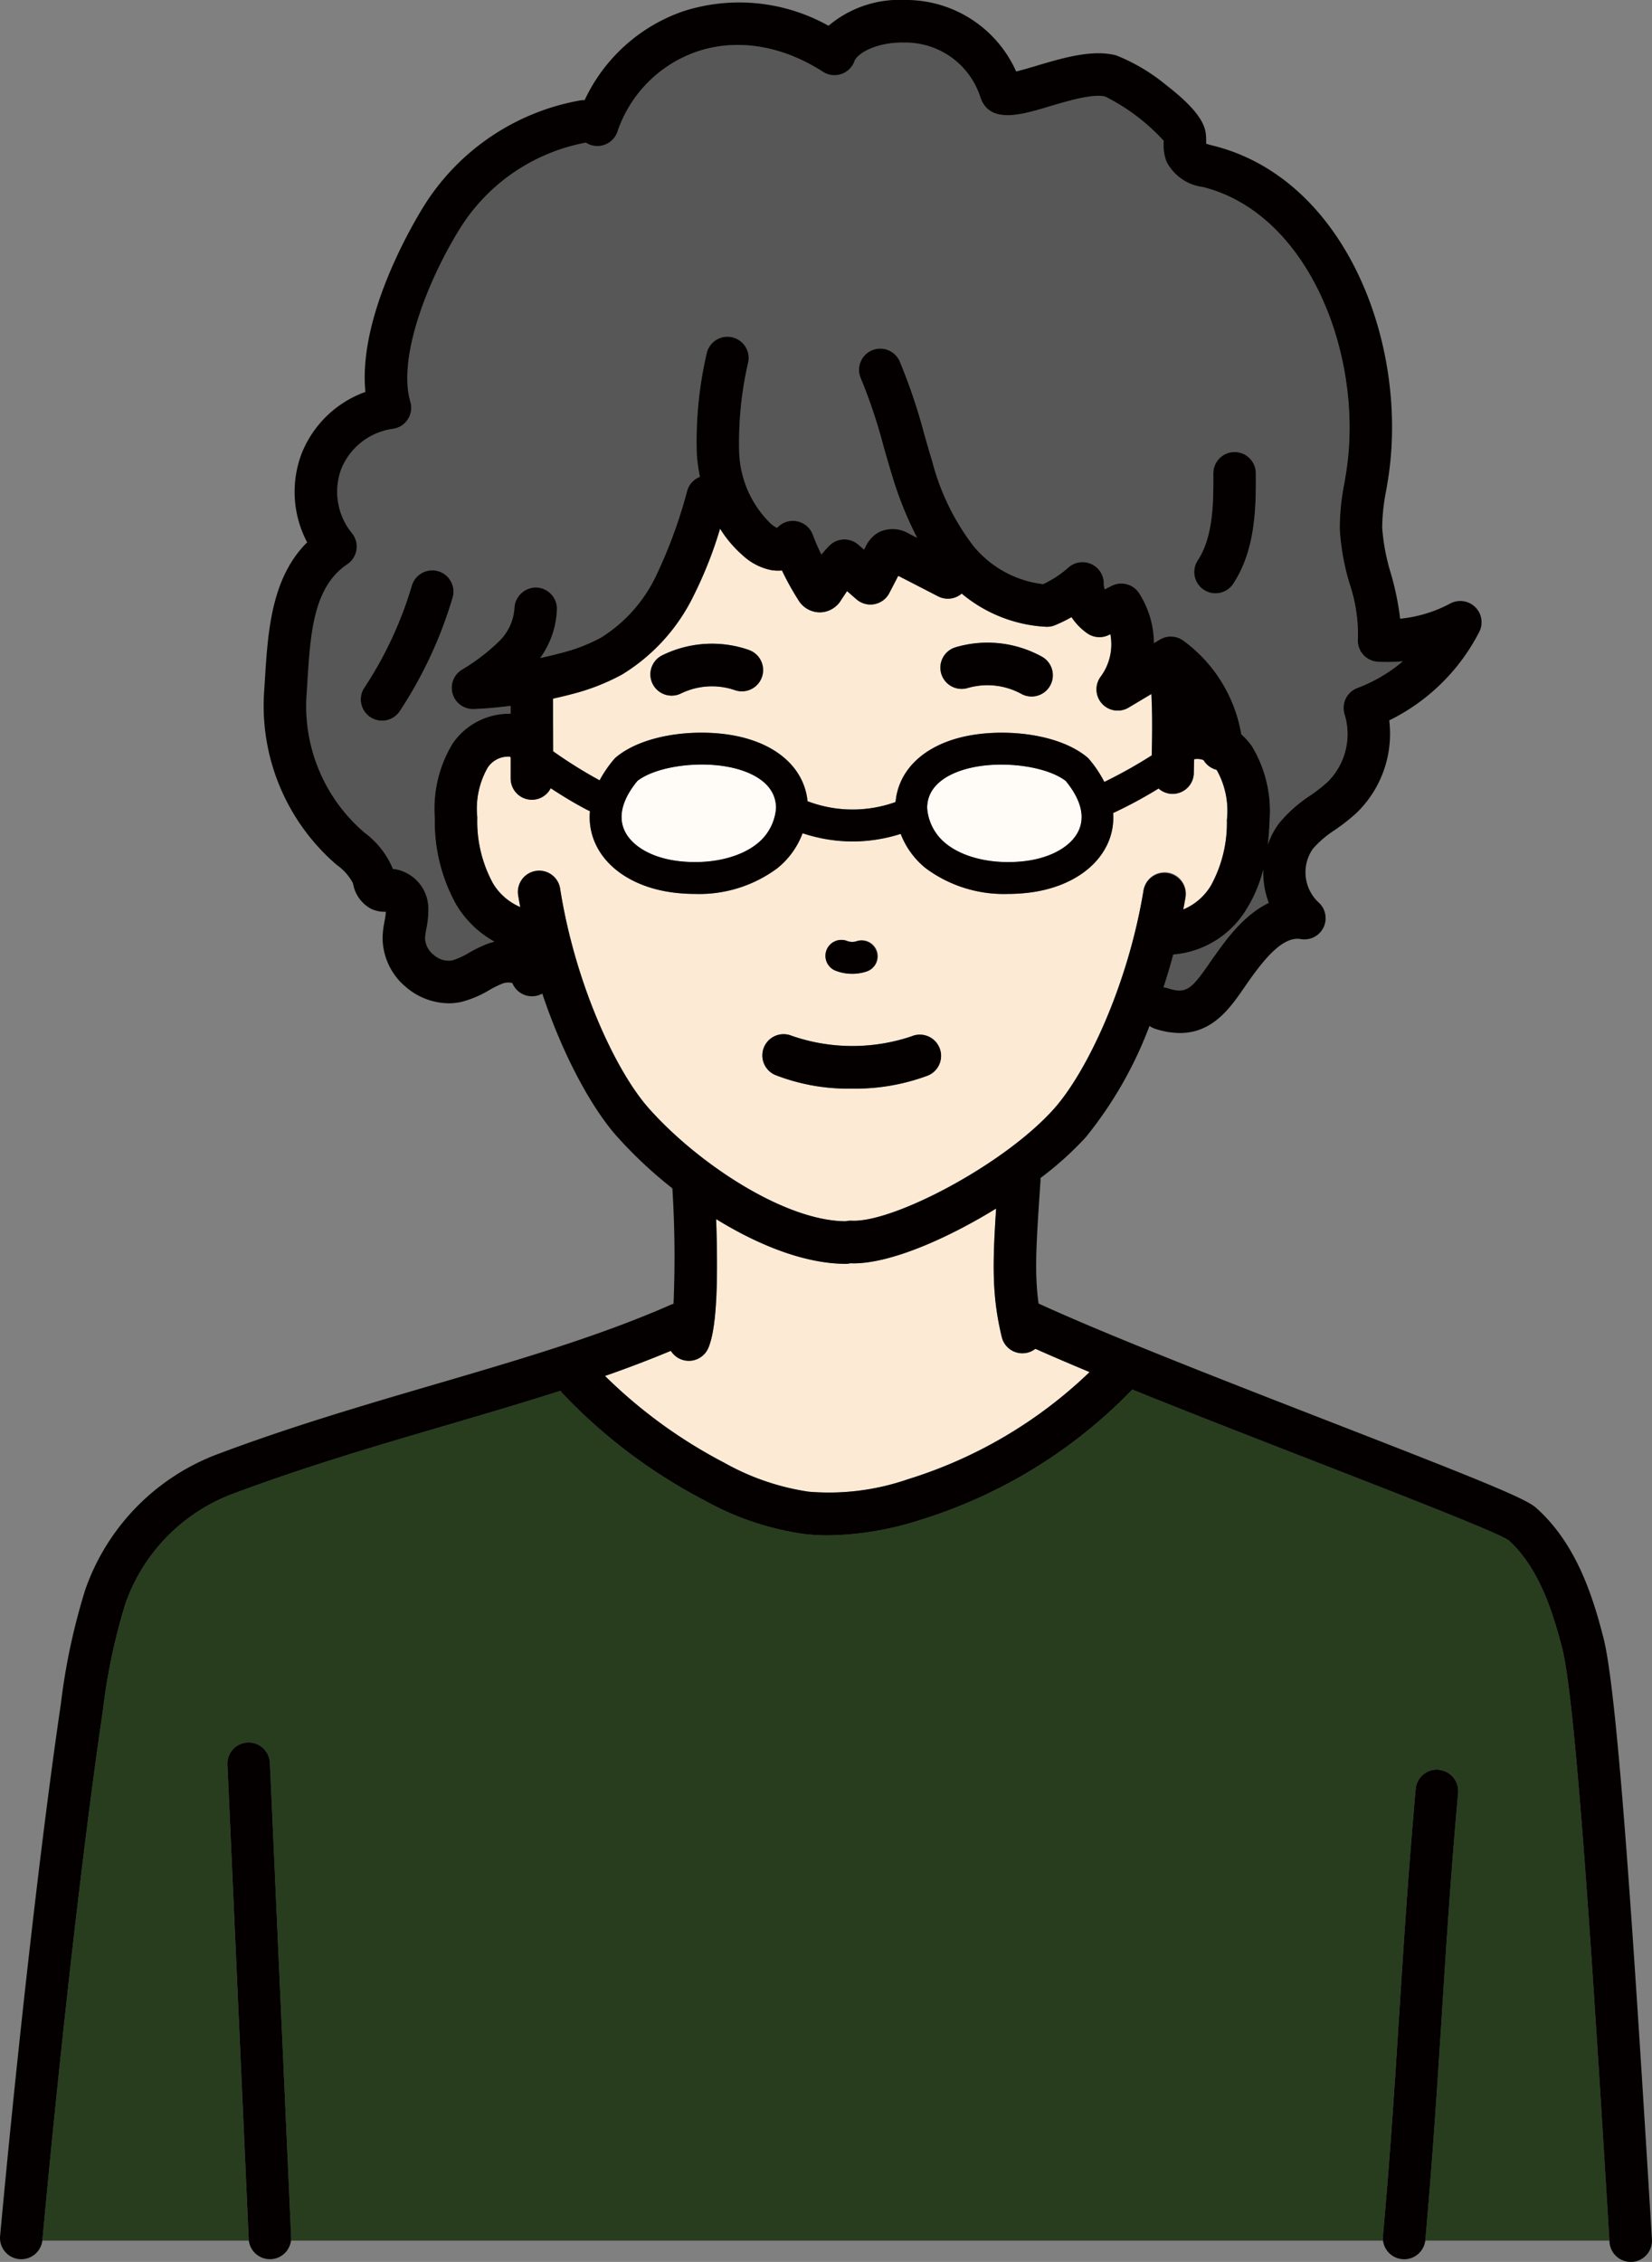
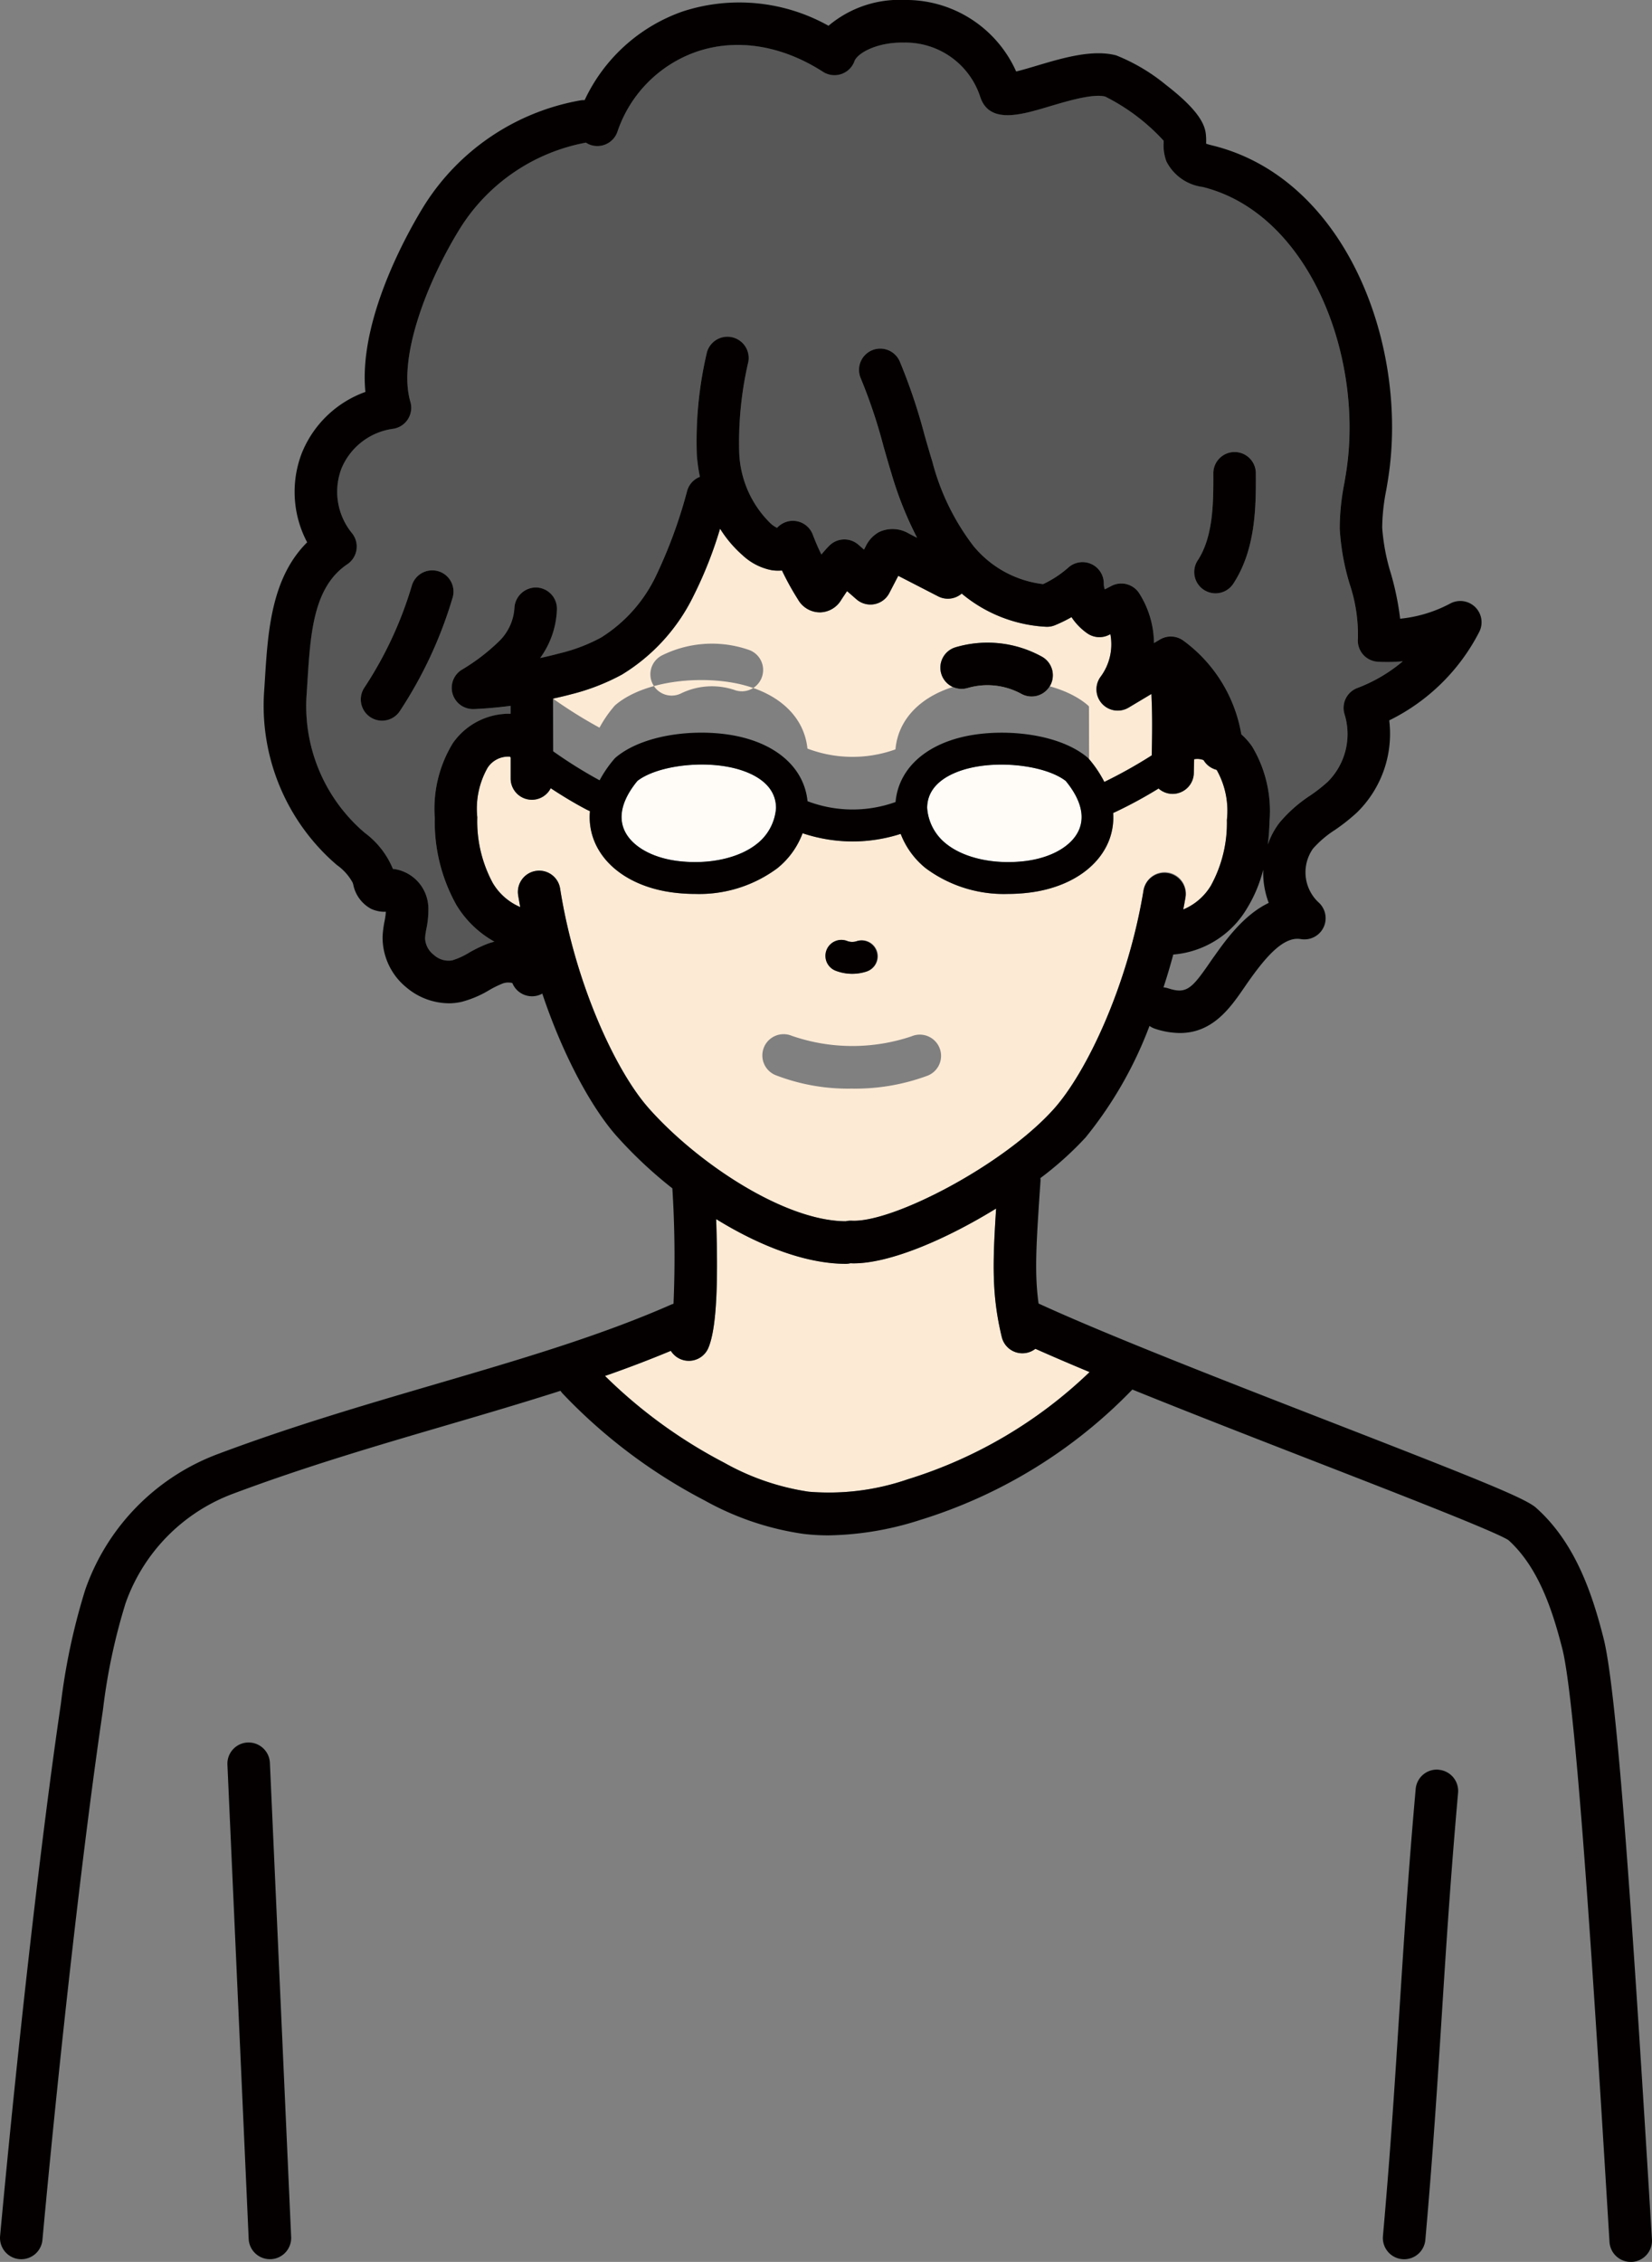
<svg xmlns="http://www.w3.org/2000/svg" width="153.735" height="210.424" viewBox="0 0 153.735 210.424">
  <rect x="0" y="0" width="153.735" height="210.424" fill="#808080" stroke="none" />
  <g id="グループ_4553" data-name="グループ 4553" transform="translate(-264.223 93.124)">
    <path id="パス_1351" data-name="パス 1351" d="M310.38-25.724a1.976,1.976,0,0,1-1.653.888,1.968,1.968,0,0,1-1.089-.328,1.978,1.978,0,0,1-.56-2.741,35.505,35.505,0,0,0,4.422-9.5,1.977,1.977,0,0,1,2.458-1.335,1.977,1.977,0,0,1,1.335,2.458,39.477,39.477,0,0,1-4.914,10.559Zm74.259-14.028c1.471-2.236,1.459-5.484,1.45-8.093a1.978,1.978,0,0,1,1.971-1.985h.006a1.978,1.978,0,0,1,1.978,1.971c.011,2.975.024,7.049-2.1,10.282a1.976,1.976,0,0,1-1.653.891,1.97,1.97,0,0,1-1.086-.326,1.979,1.979,0,0,1-.565-2.74ZM312.734-4.623a2.041,2.041,0,0,0,.814,1.577,2.044,2.044,0,0,0,1.7.511,6.6,6.6,0,0,0,1.548-.7,12.607,12.607,0,0,1,1.832-.877,5.338,5.338,0,0,1,.555-.163,9.529,9.529,0,0,1-3.533-3.406,15.83,15.83,0,0,1-2.016-8.094,11.678,11.678,0,0,1,1.675-6.952,6.387,6.387,0,0,1,5.379-2.744l0-.735c-1.137.141-2.277.25-3.42.3l-.081,0A1.976,1.976,0,0,1,315.3-27.29a1.977,1.977,0,0,1,.812-2.259,18.47,18.47,0,0,0,3.5-2.669,4.722,4.722,0,0,0,1.428-3.043,1.978,1.978,0,0,1,1.978-1.96h.018a1.978,1.978,0,0,1,1.96,2,8.146,8.146,0,0,1-1.564,4.562q.928-.2,1.844-.444a15.864,15.864,0,0,0,3.822-1.459,13.709,13.709,0,0,0,5.1-5.707,45.388,45.388,0,0,0,2.928-7.983,1.964,1.964,0,0,1,1.177-1.271,17.166,17.166,0,0,1-.283-1.99,35.945,35.945,0,0,1,.9-9.431,1.977,1.977,0,0,1,2.309-1.58,1.978,1.978,0,0,1,1.58,2.308,32.983,32.983,0,0,0-.848,8.4,9.685,9.685,0,0,0,2.924,6.63,2.43,2.43,0,0,0,.6.409,1.97,1.97,0,0,1,1.651-.644,1.979,1.979,0,0,1,1.667,1.268q.358.945.805,1.857c.227-.276.468-.549.73-.815a1.98,1.98,0,0,1,2.71-.1l.526.46.152-.294a2.985,2.985,0,0,1,1.239-1.338,2.978,2.978,0,0,1,2.8.148l.734.378a33.126,33.126,0,0,1-2.359-5.931c-.261-.853-.507-1.711-.752-2.57a48.769,48.769,0,0,0-2.114-6.318,1.979,1.979,0,0,1,1.012-2.608A1.98,1.98,0,0,1,356.9-58.28a52.407,52.407,0,0,1,2.3,6.827c.239.834.476,1.668.73,2.5a22.042,22.042,0,0,0,3.813,7.839,9.889,9.889,0,0,0,6.5,3.569A9.78,9.78,0,0,0,372.6-39.1a1.975,1.975,0,0,1,2.13-.321,1.98,1.98,0,0,1,1.161,1.815,1.61,1.61,0,0,0,.093.541l.631-.325a1.98,1.98,0,0,1,2.569.686,8.786,8.786,0,0,1,1.378,4.636l.551-.329a1.977,1.977,0,0,1,2.169.093,13.626,13.626,0,0,1,5.408,8.724,6.424,6.424,0,0,1,1,1.127,11.673,11.673,0,0,1,1.624,6.964c-.02.759-.075,1.479-.158,2.169a7.138,7.138,0,0,1,1.077-2.028,12.961,12.961,0,0,1,2.887-2.551,14.643,14.643,0,0,0,1.6-1.252A6.264,6.264,0,0,0,398.3-25.42a1.977,1.977,0,0,1,1.186-2.465,14.437,14.437,0,0,0,4.227-2.484,16.209,16.209,0,0,1-2.307.043,1.972,1.972,0,0,1-1.4-.685,1.973,1.973,0,0,1-.47-1.482,14.793,14.793,0,0,0-.761-5.045,22.057,22.057,0,0,1-.93-5.159,21.838,21.838,0,0,1,.431-4.252c.089-.528.18-1.057.25-1.586,1.412-10.573-3.651-23.528-13.439-25.96a4.409,4.409,0,0,1-3.373-2.382,4.272,4.272,0,0,1-.255-1.76c0-.052,0-.105,0-.156a18.743,18.743,0,0,0-5.437-4.11c-1.132-.3-3.515.413-5.259.934-2.6.775-5.547,1.654-6.378-.923a7.312,7.312,0,0,0-7.073-5.033c-2.56-.056-4.36.994-4.625,1.727a1.976,1.976,0,0,1-1.225,1.2,1.975,1.975,0,0,1-1.7-.208c-3.855-2.474-8.03-3.14-11.756-1.876a11.906,11.906,0,0,0-7.388,7.475,1.979,1.979,0,0,1-2.532,1.188,2,2,0,0,1-.391-.2,17.605,17.605,0,0,0-11.653,7.881c-3.093,4.95-5.879,12.139-4.683,16.23a1.979,1.979,0,0,1-.246,1.64,1.976,1.976,0,0,1-1.405.877,6.085,6.085,0,0,0-4.772,3.712,6.081,6.081,0,0,0,.97,5.966,1.983,1.983,0,0,1,.441,1.549,1.98,1.98,0,0,1-.858,1.364c-3.163,2.12-3.432,6.427-3.717,10.987q-.04.654-.084,1.3a15.484,15.484,0,0,0,5.046,12.373l.38.333a7.937,7.937,0,0,1,2.619,3.358c.049,0,.1.005.154.011a3.734,3.734,0,0,1,3.144,3.777,8.423,8.423,0,0,1-.183,1.776,6.689,6.689,0,0,0-.121.855Z" transform="translate(-8.952 -1.243)" fill="#585757" />
-     <path id="パス_1352" data-name="パス 1352" d="M378.123-13.889a1.976,1.976,0,0,1-1.731,1.018,1.965,1.965,0,0,1-.958-.249,6.589,6.589,0,0,0-4.983-.542,1.978,1.978,0,0,1-2.461-1.329,1.977,1.977,0,0,1,1.329-2.461,10.465,10.465,0,0,1,8.035.874,1.978,1.978,0,0,1,.769,2.69ZM351.3-14.682a1.976,1.976,0,0,1-2.522,1.212,6.581,6.581,0,0,0-5,.307,1.964,1.964,0,0,1-.877.206,1.978,1.978,0,0,1-1.774-1.1,1.977,1.977,0,0,1,.894-2.651,10.465,10.465,0,0,1,8.068-.5,1.977,1.977,0,0,1,1.212,2.521Zm30.446,7.637a10.9,10.9,0,0,1,1.419,2.121,44.116,44.116,0,0,0,4.412-2.47c.047-2.2.065-3.614-.028-5.712l-2.122,1.267a1.978,1.978,0,0,1-2.493-.384,1.978,1.978,0,0,1-.088-2.521,5.064,5.064,0,0,0,.882-3.925l-.111.057a1.976,1.976,0,0,1-2.033-.132,5.581,5.581,0,0,1-1.472-1.51,13.5,13.5,0,0,1-1.527.747,1.957,1.957,0,0,1-.816.151,13.306,13.306,0,0,1-7.874-3.09,1.978,1.978,0,0,1-2.193.259l-3.713-1.91-.835,1.607a1.979,1.979,0,0,1-1.387,1.031,1.981,1.981,0,0,1-1.669-.453l-.871-.761c-.181.263-.361.536-.544.813a2.344,2.344,0,0,1-1.939,1.16h-.061a2.347,2.347,0,0,1-2.026-1.2,25.614,25.614,0,0,1-1.489-2.694,3.887,3.887,0,0,1-.992-.036,5.463,5.463,0,0,1-2.636-1.346,11.187,11.187,0,0,1-2.132-2.506,38.257,38.257,0,0,1-2.471,6.25,17.617,17.617,0,0,1-6.652,7.317,20.081,20.081,0,0,1-4.757,1.843c-.551.148-1.108.272-1.665.4l.013,4.9a42.968,42.968,0,0,0,4.323,2.7,11.122,11.122,0,0,1,1.35-1.971,1.39,1.39,0,0,1,.184-.183c2.772-2.3,8.143-2.74,11.737-1.846,3.57.889,5.79,3.085,6.078,5.943a11.8,11.8,0,0,0,8.192.075c.256-2.894,2.487-5.119,6.088-6.017s8.966-.45,11.736,1.846a1.5,1.5,0,0,1,.186.183Z" transform="translate(-16.173 -15.456)" fill="#fdead5" />
-     <path id="パス_1353" data-name="パス 1353" d="M414.309,16.774A8.794,8.794,0,0,1,407.43,21.1c-.28,1.048-.586,2.064-.909,3.055a1.988,1.988,0,0,1,.429.086c1.666.543,2.17.088,3.8-2.276q.216-.314.439-.631c1.068-1.512,2.767-3.916,5.121-5.038a8.042,8.042,0,0,1-.514-3.09,12.8,12.8,0,0,1-1.49,3.567Z" transform="translate(-34.025 -25.425)" fill="#585757" />
+     <path id="パス_1352" data-name="パス 1352" d="M378.123-13.889a1.976,1.976,0,0,1-1.731,1.018,1.965,1.965,0,0,1-.958-.249,6.589,6.589,0,0,0-4.983-.542,1.978,1.978,0,0,1-2.461-1.329,1.977,1.977,0,0,1,1.329-2.461,10.465,10.465,0,0,1,8.035.874,1.978,1.978,0,0,1,.769,2.69ZM351.3-14.682a1.976,1.976,0,0,1-2.522,1.212,6.581,6.581,0,0,0-5,.307,1.964,1.964,0,0,1-.877.206,1.978,1.978,0,0,1-1.774-1.1,1.977,1.977,0,0,1,.894-2.651,10.465,10.465,0,0,1,8.068-.5,1.977,1.977,0,0,1,1.212,2.521Zm30.446,7.637a10.9,10.9,0,0,1,1.419,2.121,44.116,44.116,0,0,0,4.412-2.47c.047-2.2.065-3.614-.028-5.712l-2.122,1.267a1.978,1.978,0,0,1-2.493-.384,1.978,1.978,0,0,1-.088-2.521,5.064,5.064,0,0,0,.882-3.925l-.111.057a1.976,1.976,0,0,1-2.033-.132,5.581,5.581,0,0,1-1.472-1.51,13.5,13.5,0,0,1-1.527.747,1.957,1.957,0,0,1-.816.151,13.306,13.306,0,0,1-7.874-3.09,1.978,1.978,0,0,1-2.193.259l-3.713-1.91-.835,1.607a1.979,1.979,0,0,1-1.387,1.031,1.981,1.981,0,0,1-1.669-.453l-.871-.761c-.181.263-.361.536-.544.813a2.344,2.344,0,0,1-1.939,1.16h-.061a2.347,2.347,0,0,1-2.026-1.2,25.614,25.614,0,0,1-1.489-2.694,3.887,3.887,0,0,1-.992-.036,5.463,5.463,0,0,1-2.636-1.346,11.187,11.187,0,0,1-2.132-2.506,38.257,38.257,0,0,1-2.471,6.25,17.617,17.617,0,0,1-6.652,7.317,20.081,20.081,0,0,1-4.757,1.843c-.551.148-1.108.272-1.665.4a42.968,42.968,0,0,0,4.323,2.7,11.122,11.122,0,0,1,1.35-1.971,1.39,1.39,0,0,1,.184-.183c2.772-2.3,8.143-2.74,11.737-1.846,3.57.889,5.79,3.085,6.078,5.943a11.8,11.8,0,0,0,8.192.075c.256-2.894,2.487-5.119,6.088-6.017s8.966-.45,11.736,1.846a1.5,1.5,0,0,1,.186.183Z" transform="translate(-16.173 -15.456)" fill="#fdead5" />
    <path id="パス_1354" data-name="パス 1354" d="M349.279,26.405a1.98,1.98,0,0,1,2.592-1.052,17.245,17.245,0,0,0,11.119.05,1.978,1.978,0,1,1,1.537,3.645,19.338,19.338,0,0,1-7.1,1.214A18.658,18.658,0,0,1,350.331,29a1.978,1.978,0,0,1-1.052-2.592Zm5.832-9.011a1.485,1.485,0,0,1,1.912-.864,1.333,1.333,0,0,0,.872.019,1.484,1.484,0,1,1,.932,2.817,4.287,4.287,0,0,1-2.853-.06,1.484,1.484,0,0,1-.863-1.912ZM328.043,10.01a1.975,1.975,0,0,1,2.261,1.646c1.4,8.857,5.178,16.951,8.193,20.368,4.574,5.185,12.7,10.56,18.388,10.582h0a1.979,1.979,0,0,1,.554-.049c3.757.217,14.107-5.131,18.817-10.391,3.04-3.394,6.882-11.459,8.343-20.306a1.978,1.978,0,1,1,3.9.644c-.062.371-.133.734-.2,1.1a5.429,5.429,0,0,0,2.575-2.226,12.088,12.088,0,0,0,1.484-6.1A7.719,7.719,0,0,0,391.432.66c-.012-.018-.028-.033-.042-.052a1.971,1.971,0,0,1-1.2-.9,1.529,1.529,0,0,0-.879-.081c0,.147-.006.293-.01.446l-.018.838a1.978,1.978,0,0,1-1.977,1.936h-.043a1.961,1.961,0,0,1-1.259-.5,41.37,41.37,0,0,1-3.982,2.165c-.078.037-.161.073-.245.11a5.944,5.944,0,0,1-.382,2.546c-1.012,2.594-3.789,4.412-7.426,4.863a16.165,16.165,0,0,1-1.987.123,12.2,12.2,0,0,1-7.649-2.392A7.6,7.6,0,0,1,362,6.567a14.7,14.7,0,0,1-4.469.705,14.84,14.84,0,0,1-4.66-.764,7.587,7.587,0,0,1-2.348,3.254,12.2,12.2,0,0,1-7.649,2.392,16.148,16.148,0,0,1-1.987-.123c-3.638-.451-6.414-2.269-7.425-4.862a5.951,5.951,0,0,1-.378-2.713c-.145-.067-.282-.135-.411-.2-1.153-.609-2.22-1.265-3.241-1.936a1.969,1.969,0,0,1-1.745,1.074h-.005a1.979,1.979,0,0,1-1.978-1.973l0-1.943c-.014-.03-.033-.059-.044-.091a2.282,2.282,0,0,0-2.1,1.023,7.718,7.718,0,0,0-.963,4.609,12.078,12.078,0,0,0,1.439,6.113,5.428,5.428,0,0,0,2.557,2.24c-.065-.365-.133-.728-.192-1.1a1.978,1.978,0,0,1,1.646-2.262Z" transform="translate(-13.956 -22.113)" fill="#fdead5" />
    <path id="パス_1355" data-name="パス 1355" d="M341.726,1.875c-.954,1.156-1.908,2.834-1.275,4.454.6,1.539,2.527,2.687,5.027,3,2.891.361,5.727-.264,7.4-1.625a4.665,4.665,0,0,0,1.744-3.319C354.6,2.015,352.2,1.061,350.755.7c-3.062-.764-7.229-.213-9.029,1.174Z" transform="translate(-18.178 -22.352)" fill="#fffbf7" />
    <path id="パス_1356" data-name="パス 1356" d="M338.223,70.209a46.123,46.123,0,0,0,11.1,8.075,22.837,22.837,0,0,0,7.858,2.693,22.5,22.5,0,0,0,9.2-1.15,42.5,42.5,0,0,0,16.937-9.986c-1.837-.765-3.53-1.491-5.044-2.165a1.963,1.963,0,0,1-1.209.416,1.979,1.979,0,0,1-1.921-1.513c-.946-3.909-.845-6.951-.525-11.951-4.681,2.888-9.882,5.1-13.26,5.1-.1,0-.2,0-.3-.008a1.956,1.956,0,0,1-.441.053h-.008c-3.772-.014-8.064-1.705-12.045-4.161.217,6.509-.012,10.267-.717,11.963a1.974,1.974,0,0,1-3.5.292q-2.988,1.245-6.124,2.336Z" transform="translate(-17.694 -35.33)" fill="#fdead5" />
    <path id="パス_1357" data-name="パス 1357" d="M381.485.7c-1.442.359-3.849,1.314-3.865,3.68a4.669,4.669,0,0,0,1.745,3.32c1.669,1.36,4.506,1.984,7.4,1.624,2.5-.31,4.427-1.458,5.026-3,.632-1.621-.321-3.3-1.275-4.454C388.714.488,384.549-.063,381.485.7Z" transform="translate(-27.115 -22.352)" fill="#fffbf7" />
-     <path id="パス_1358" data-name="パス 1358" d="M317.8,77.121a2.009,2.009,0,0,1-.183-.237c-3.419,1.095-6.943,2.133-10.563,3.192-6.464,1.893-13.147,3.85-19.835,6.356a16.839,16.839,0,0,0-10.083,10.232,55.412,55.412,0,0,0-2.1,9.914c-1.77,12-3.928,30.885-5.63,49.295,0,.025-.011.047-.014.071h19.232a1.649,1.649,0,0,1-.024-.164l-1.978-44.114a1.978,1.978,0,0,1,3.952-.177l1.978,44.115a1.868,1.868,0,0,1-.02.341H394.167a1.9,1.9,0,0,1-.011-.427c.7-7.918,1.118-14.439,1.519-20.747.4-6.331.82-12.878,1.527-20.845a1.978,1.978,0,0,1,3.941.349c-.7,7.918-1.119,14.439-1.519,20.747-.4,6.331-.821,12.878-1.527,20.845,0,.027-.011.052-.014.078h17.152c-1.282-21.033-3.034-49.756-4.383-55.059-.91-3.58-2.217-7.577-5.014-10.109-1.249-.806-10.07-4.233-17.86-7.26-5.668-2.2-11.748-4.566-17.138-6.748A46.488,46.488,0,0,1,351.08,88.9a29.028,29.028,0,0,1-8.505,1.43,19.926,19.926,0,0,1-2.319-.133,26.594,26.594,0,0,1-9.22-3.112A50.078,50.078,0,0,1,317.8,77.121Z" transform="translate(-1.236 -40.624)" fill="#283d1e" />
    <path id="パス_1359" data-name="パス 1359" d="M315.559-23.309a1.98,1.98,0,0,0-2.459,1.335,35.512,35.512,0,0,1-4.422,9.5,1.977,1.977,0,0,0,.56,2.741,1.968,1.968,0,0,0,1.089.328,1.974,1.974,0,0,0,1.652-.888,39.5,39.5,0,0,0,4.915-10.559,1.978,1.978,0,0,0-1.335-2.458Z" transform="translate(-10.551 -16.674)" fill="#040000" />
    <path id="パス_1360" data-name="パス 1360" d="M411.178-25.039a1.971,1.971,0,0,0,1.086.326,1.976,1.976,0,0,0,1.653-.891c2.127-3.235,2.113-7.308,2.1-10.282a1.978,1.978,0,0,0-1.978-1.971h-.006a1.978,1.978,0,0,0-1.971,1.985c.009,2.608.02,5.855-1.451,8.093a1.979,1.979,0,0,0,.565,2.74Z" transform="translate(-34.926 -13.215)" fill="#040000" />
    <path id="パス_1361" data-name="パス 1361" d="M348.682,44.5a22.482,22.482,0,0,1-9.2,1.15,22.828,22.828,0,0,1-7.857-2.693,46.111,46.111,0,0,1-11.1-8.075q3.139-1.095,6.125-2.336a1.974,1.974,0,0,0,3.5-.292c.706-1.7.935-5.456.718-11.963,3.981,2.456,8.273,4.148,12.045,4.161h.008a1.949,1.949,0,0,0,.44-.053c.1,0,.2.008.3.008,3.377,0,8.578-2.217,13.259-5.1-.319,5-.421,8.041.526,11.95a1.971,1.971,0,0,0,3.13,1.1c1.513.674,3.206,1.4,5.043,2.165A42.5,42.5,0,0,1,348.682,44.5ZM324.541,9.912c-3.015-3.418-6.8-11.511-8.192-20.368a1.972,1.972,0,0,0-2.261-1.646,1.978,1.978,0,0,0-1.647,2.261c.059.371.127.735.193,1.1a5.43,5.43,0,0,1-2.557-2.243,12.07,12.07,0,0,1-1.438-6.113,7.713,7.713,0,0,1,.962-4.609,2.283,2.283,0,0,1,2.1-1.023c.011.031.03.06.043.091l0,1.943a1.979,1.979,0,0,0,1.978,1.973h.005a1.969,1.969,0,0,0,1.744-1.074c1.02.67,2.088,1.325,3.241,1.936.128.068.266.137.411.2a5.94,5.94,0,0,0,.378,2.713c1.012,2.593,3.788,4.411,7.426,4.862a16.159,16.159,0,0,0,1.988.123,12.2,12.2,0,0,0,7.648-2.392,7.588,7.588,0,0,0,2.348-3.254,14.84,14.84,0,0,0,4.66.764,14.7,14.7,0,0,0,4.469-.705,7.593,7.593,0,0,0,2.328,3.195,12.2,12.2,0,0,0,7.649,2.392,16.164,16.164,0,0,0,1.987-.123c3.638-.451,6.414-2.269,7.426-4.862a5.937,5.937,0,0,0,.381-2.547c.084-.037.167-.073.245-.11a41.1,41.1,0,0,0,3.982-2.166,1.959,1.959,0,0,0,1.26.5h.043a1.978,1.978,0,0,0,1.977-1.936l.017-.81c0-.163.007-.32.011-.476a1.526,1.526,0,0,1,.878.081,1.976,1.976,0,0,0,1.2.9c.014.017.03.033.042.05a7.724,7.724,0,0,1,.929,4.617,12.088,12.088,0,0,1-1.484,6.1,5.427,5.427,0,0,1-2.575,2.225c.068-.366.14-.729.2-1.1a1.979,1.979,0,0,0-1.63-2.274,1.977,1.977,0,0,0-2.274,1.63c-1.461,8.847-5.3,16.911-8.343,20.306-4.71,5.26-15.041,10.608-18.817,10.391-.037,0-.075,0-.111,0a1.971,1.971,0,0,0-.437.053h-.007c-5.686-.021-13.814-5.4-18.388-10.582ZM309.675-5.357a12.527,12.527,0,0,0-1.831.877,6.606,6.606,0,0,1-1.548.7,2.035,2.035,0,0,1-1.7-.511,2.039,2.039,0,0,1-.814-1.577,6.685,6.685,0,0,1,.121-.855,8.377,8.377,0,0,0,.183-1.777,3.735,3.735,0,0,0-3.144-3.776c-.053-.005-.1-.008-.154-.011a7.932,7.932,0,0,0-2.617-3.357l-.38-.333a15.482,15.482,0,0,1-5.046-12.373c.03-.432.056-.867.084-1.3.285-4.559.554-8.865,3.717-10.985A1.982,1.982,0,0,0,297.4-42a1.983,1.983,0,0,0-.441-1.549,6.08,6.08,0,0,1-.969-5.966,6.084,6.084,0,0,1,4.772-3.712,1.976,1.976,0,0,0,1.405-.877,1.976,1.976,0,0,0,.245-1.64c-1.2-4.092,1.59-11.282,4.683-16.23a17.607,17.607,0,0,1,11.653-7.881,2,2,0,0,0,.391.2,1.978,1.978,0,0,0,2.532-1.188,11.9,11.9,0,0,1,7.388-7.475c3.725-1.263,7.9-.6,11.755,1.876a1.974,1.974,0,0,0,1.7.208,1.976,1.976,0,0,0,1.225-1.2c.266-.734,2.074-1.784,4.625-1.727a7.312,7.312,0,0,1,7.073,5.033c.831,2.577,3.779,1.7,6.378.923,1.744-.52,4.127-1.232,5.259-.934a18.742,18.742,0,0,1,5.437,4.109c0,.052,0,.1,0,.157a4.273,4.273,0,0,0,.255,1.76,4.409,4.409,0,0,0,3.374,2.382c9.787,2.432,14.85,15.387,13.439,25.96-.07.53-.161,1.058-.25,1.588a21.814,21.814,0,0,0-.431,4.25,22.062,22.062,0,0,0,.93,5.16,14.774,14.774,0,0,1,.761,5.045,1.982,1.982,0,0,0,.471,1.482,1.974,1.974,0,0,0,1.4.684,16.423,16.423,0,0,0,2.306-.042,14.452,14.452,0,0,1-4.227,2.483,1.977,1.977,0,0,0-1.186,2.465,6.266,6.266,0,0,1-1.583,6.272,14.725,14.725,0,0,1-1.6,1.252,12.977,12.977,0,0,0-2.886,2.551,7.117,7.117,0,0,0-1.078,2.029c.083-.69.138-1.41.158-2.17a11.678,11.678,0,0,0-1.624-6.965,6.486,6.486,0,0,0-1-1.127,13.627,13.627,0,0,0-5.408-8.724,1.979,1.979,0,0,0-2.169-.092l-.551.329a8.786,8.786,0,0,0-1.378-4.636,1.98,1.98,0,0,0-2.569-.686l-.631.325a1.609,1.609,0,0,1-.093-.541,1.98,1.98,0,0,0-1.161-1.815,1.975,1.975,0,0,0-2.13.321,9.8,9.8,0,0,1-2.356,1.549,9.889,9.889,0,0,1-6.5-3.569,22.018,22.018,0,0,1-3.812-7.839c-.255-.829-.494-1.665-.733-2.5a52.6,52.6,0,0,0-2.3-6.821,1.98,1.98,0,0,0-2.608-1.013,1.979,1.979,0,0,0-1.012,2.608,48.812,48.812,0,0,1,2.112,6.312c.246.861.492,1.721.754,2.576a33.415,33.415,0,0,0,2.372,5.938l-.747-.385a2.969,2.969,0,0,0-2.8-.148,2.986,2.986,0,0,0-1.24,1.338l-.153.294-.526-.46a1.98,1.98,0,0,0-2.71.1c-.263.266-.5.538-.73.815-.3-.606-.566-1.227-.805-1.857a1.977,1.977,0,0,0-1.667-1.267,1.973,1.973,0,0,0-1.652.644,2.471,2.471,0,0,1-.6-.409,9.685,9.685,0,0,1-2.924-6.63,33,33,0,0,1,.848-8.4,1.978,1.978,0,0,0-1.581-2.308,1.978,1.978,0,0,0-2.309,1.58,35.962,35.962,0,0,0-.9,9.431,16.987,16.987,0,0,0,.283,1.99A1.968,1.968,0,0,0,328.18-47.5a45.272,45.272,0,0,1-2.927,7.983,13.71,13.71,0,0,1-5.1,5.707,15.875,15.875,0,0,1-3.822,1.459q-.915.244-1.843.444a8.151,8.151,0,0,0,1.563-4.562,1.979,1.979,0,0,0-1.96-2,2.007,2.007,0,0,0-2,1.96,4.719,4.719,0,0,1-1.427,3.042,18.452,18.452,0,0,1-3.5,2.67,1.978,1.978,0,0,0-.812,2.259,1.977,1.977,0,0,0,1.885,1.381l.081,0c1.144-.046,2.283-.156,3.42-.3l0,.734a6.386,6.386,0,0,0-5.379,2.745,11.676,11.676,0,0,0-1.675,6.951A15.826,15.826,0,0,0,306.7-8.926a9.537,9.537,0,0,0,3.534,3.406,5.293,5.293,0,0,0-.555.163ZM336.441-17.97a4.662,4.662,0,0,1-1.744,3.319c-1.671,1.361-4.506,1.984-7.4,1.625-2.5-.31-4.428-1.458-5.028-3-.632-1.621.321-3.3,1.275-4.454,1.8-1.387,5.968-1.938,9.029-1.174,1.442.359,3.85,1.314,3.865,3.68Zm28.233,1.948c-.6,1.539-2.525,2.687-5.026,3-2.891.359-5.727-.264-7.4-1.624a4.669,4.669,0,0,1-1.745-3.32c.015-2.366,2.423-3.321,3.865-3.68,3.063-.764,7.23-.213,9.029,1.174.954,1.156,1.908,2.834,1.275,4.454Zm2.319-4.358a10.934,10.934,0,0,0-1.419-2.121,1.5,1.5,0,0,0-.186-.183c-2.77-2.3-8.143-2.741-11.736-1.846s-5.831,3.123-6.088,6.017a11.8,11.8,0,0,1-8.192-.075c-.288-2.857-2.508-5.053-6.078-5.943-3.594-.9-8.966-.451-11.737,1.846a1.449,1.449,0,0,0-.185.183,11.022,11.022,0,0,0-1.349,1.971,42.952,42.952,0,0,1-4.323-2.7l-.013-4.9c.557-.125,1.114-.25,1.666-.4a20.069,20.069,0,0,0,4.756-1.843,17.609,17.609,0,0,0,6.652-7.317,38.186,38.186,0,0,0,2.471-6.248,11.158,11.158,0,0,0,2.131,2.5A5.462,5.462,0,0,0,336-40.088a3.889,3.889,0,0,0,.992.036,25.457,25.457,0,0,0,1.49,2.694,2.346,2.346,0,0,0,2.025,1.2h.061a2.34,2.34,0,0,0,1.939-1.16c.183-.278.363-.55.544-.814l.873.762a1.98,1.98,0,0,0,1.669.452,1.976,1.976,0,0,0,1.387-1.03l.835-1.607,3.712,1.91a1.977,1.977,0,0,0,2.192-.259,13.308,13.308,0,0,0,7.875,3.09,1.957,1.957,0,0,0,.816-.151,13.5,13.5,0,0,0,1.527-.747,5.58,5.58,0,0,0,1.472,1.51,1.976,1.976,0,0,0,2.033.132l.111-.057a5.057,5.057,0,0,1-.882,3.925,1.978,1.978,0,0,0,.088,2.521,1.978,1.978,0,0,0,2.493.384l2.121-1.267c.094,2.1.076,3.512.029,5.712a44.272,44.272,0,0,1-4.412,2.47ZM377.167-4.09q-.224.316-.439.631c-1.633,2.363-2.137,2.819-3.8,2.276a1.993,1.993,0,0,0-.43-.086c.324-.991.63-2.007.909-3.055a8.794,8.794,0,0,0,6.88-4.326,12.8,12.8,0,0,0,1.49-3.568,8.05,8.05,0,0,0,.514,3.091c-2.353,1.122-4.053,3.525-5.121,5.037Zm30.016,51.246c-.975-.872-4.927-2.478-19.011-7.95-9.818-3.816-20.878-8.114-27.3-11.064-.387-2.767-.212-5.475.081-9.959l.1-1.454a2.042,2.042,0,0,0-.009-.256,31.017,31.017,0,0,0,4.206-3.782,37.173,37.173,0,0,0,5.945-10.374,1.976,1.976,0,0,0,.506.26,7.5,7.5,0,0,0,2.325.4c3.065,0,4.7-2.37,5.96-4.192.136-.2.274-.4.415-.6,1.567-2.217,3.247-4.23,4.872-3.946a1.979,1.979,0,0,0,2.124-1.1A1.977,1.977,0,0,0,386.9-9.2a3.827,3.827,0,0,1-.495-4.97,9.719,9.719,0,0,1,2.054-1.75,18.014,18.014,0,0,0,2.035-1.61,10.242,10.242,0,0,0,3.01-8.577,18.638,18.638,0,0,0,8.379-8.234,1.977,1.977,0,0,0-.382-2.309,1.979,1.979,0,0,0-2.316-.33,12.473,12.473,0,0,1-4.665,1.415,26.007,26.007,0,0,0-.87-4.231,18.885,18.885,0,0,1-.8-4.246,18.589,18.589,0,0,1,.377-3.489c.1-.574.195-1.15.272-1.726,1.629-12.218-4.18-27.285-16.406-30.323-.133-.033-.421-.1-.629-.178,0-.015,0-.03,0-.045a5.994,5.994,0,0,0-.026-.848c-.1-.871-.61-2.179-3.711-4.575a17.449,17.449,0,0,0-4.627-2.744c-2.21-.585-4.975.237-7.413.963-.6.18-1.343.4-1.9.534a11.23,11.23,0,0,0-10.349-6.654,10.249,10.249,0,0,0-7.114,2.4,17,17,0,0,0-13.534-1.343,15.836,15.836,0,0,0-9.16,8.262,1.938,1.938,0,0,0-.412.026,21.613,21.613,0,0,0-14.477,9.71c-1.119,1.79-6.21,10.384-5.513,17.409a10.028,10.028,0,0,0-5.921,5.7,10.027,10.027,0,0,0,.5,8.29c-3.341,3.318-3.652,8.308-3.932,12.774-.027.428-.054.855-.083,1.279a19.524,19.524,0,0,0,6.362,15.6l.419.368A4.826,4.826,0,0,1,297.047-11l.054.183a3.281,3.281,0,0,0,1.657,2.242,3,3,0,0,0,1.373.271,6.433,6.433,0,0,1-.121.876,9.835,9.835,0,0,0-.183,1.409,6,6,0,0,0,2.241,4.775A6.183,6.183,0,0,0,305.984.211a5.385,5.385,0,0,0,1.189-.132,9.786,9.786,0,0,0,2.579-1.094,9.318,9.318,0,0,1,1.26-.619,1.525,1.525,0,0,1,.889-.038,1.978,1.978,0,0,0,2.435,1.137,2.039,2.039,0,0,0,.353-.154c1.985,5.93,4.657,10.692,6.885,13.217a40.744,40.744,0,0,0,5.219,4.9,101.647,101.647,0,0,1,.107,10.738c-.059.02-.118.032-.176.058-6.673,2.943-14.126,5.125-22.018,7.436-6.532,1.913-13.286,3.89-20.11,6.448a20.781,20.781,0,0,0-12.434,12.643,59.324,59.324,0,0,0-2.274,10.63c-1.779,12.059-3.946,31.029-5.656,49.509a1.979,1.979,0,0,0,1.788,2.152c.062.006.123.008.184.008a1.979,1.979,0,0,0,1.968-1.8c1.7-18.414,3.86-37.3,5.63-49.295a55.448,55.448,0,0,1,2.1-9.914A16.842,16.842,0,0,1,285.984,45.81c6.688-2.506,13.371-4.463,19.834-6.356,3.621-1.059,7.146-2.1,10.564-3.192a1.984,1.984,0,0,0,.183.237A50.079,50.079,0,0,0,329.8,46.465a26.6,26.6,0,0,0,9.22,3.112,19.925,19.925,0,0,0,2.319.133,29.028,29.028,0,0,0,8.505-1.43A46.485,46.485,0,0,0,369.6,36.145c5.39,2.182,11.47,4.545,17.137,6.748,7.791,3.028,16.612,6.455,17.862,7.26,2.8,2.533,4.1,6.53,5.014,10.11,1.352,5.316,3.107,34.136,4.39,55.179a1.978,1.978,0,0,0,1.973,1.858c.04,0,.081,0,.122,0a1.977,1.977,0,0,0,1.854-2.095c-1.675-27.485-3.169-50.663-4.5-55.913-1.062-4.183-2.638-8.894-6.267-12.133Z" transform="translate(0 0)" fill="#040000" />
-     <path id="パス_1362" data-name="パス 1362" d="M372.866,37.169a1.978,1.978,0,1,0-1.537-3.645,17.249,17.249,0,0,1-11.12-.05,1.978,1.978,0,0,0-1.539,3.645,18.677,18.677,0,0,0,7.093,1.265,19.341,19.341,0,0,0,7.1-1.214Z" transform="translate(-22.294 -30.234)" fill="#040000" />
    <path id="パス_1363" data-name="パス 1363" d="M438.552,123.242a1.979,1.979,0,0,0-2.145,1.8c-.707,7.966-1.124,14.514-1.527,20.845-.4,6.308-.816,12.829-1.519,20.747a1.979,1.979,0,0,0,1.8,2.145c.06.005.119.008.177.008a1.979,1.979,0,0,0,1.968-1.8c.706-7.967,1.123-14.514,1.527-20.845.4-6.308.816-12.829,1.519-20.747a1.979,1.979,0,0,0-1.8-2.145Z" transform="translate(-40.441 -51.734)" fill="#040000" />
    <path id="パス_1364" data-name="パス 1364" d="M293.925,119.92a1.976,1.976,0,0,0-1.887,2.064l1.978,44.114a1.978,1.978,0,0,0,1.974,1.89l.09,0a1.978,1.978,0,0,0,1.888-2.064l-1.978-44.115a1.983,1.983,0,0,0-2.064-1.887Z" transform="translate(-6.651 -50.941)" fill="#040000" />
-     <path id="パス_1365" data-name="パス 1365" d="M352.936-13.841a10.465,10.465,0,0,0-8.068.5,1.977,1.977,0,0,0-.894,2.651,1.977,1.977,0,0,0,1.774,1.1,1.976,1.976,0,0,0,.877-.205,6.577,6.577,0,0,1,5-.307,1.977,1.977,0,0,0,2.522-1.211,1.978,1.978,0,0,0-1.212-2.522Z" transform="translate(-19.02 -18.818)" fill="#040000" />
    <path id="パス_1366" data-name="パス 1366" d="M388.682-13.247a10.471,10.471,0,0,0-8.036-.873,1.977,1.977,0,0,0-1.329,2.461,1.979,1.979,0,0,0,2.462,1.329,6.583,6.583,0,0,1,4.984.542,1.965,1.965,0,0,0,.958.249,1.976,1.976,0,0,0,1.731-1.018,1.978,1.978,0,0,0-.769-2.69Z" transform="translate(-27.5 -18.788)" fill="#040000" />
    <path id="パス_1367" data-name="パス 1367" d="M366.164,24.674a4.287,4.287,0,0,0,2.853.06,1.484,1.484,0,0,0-.934-2.817,1.321,1.321,0,0,1-.871-.019,1.484,1.484,0,1,0-1.049,2.776Z" transform="translate(-24.146 -27.48)" fill="#040000" />
  </g>
</svg>